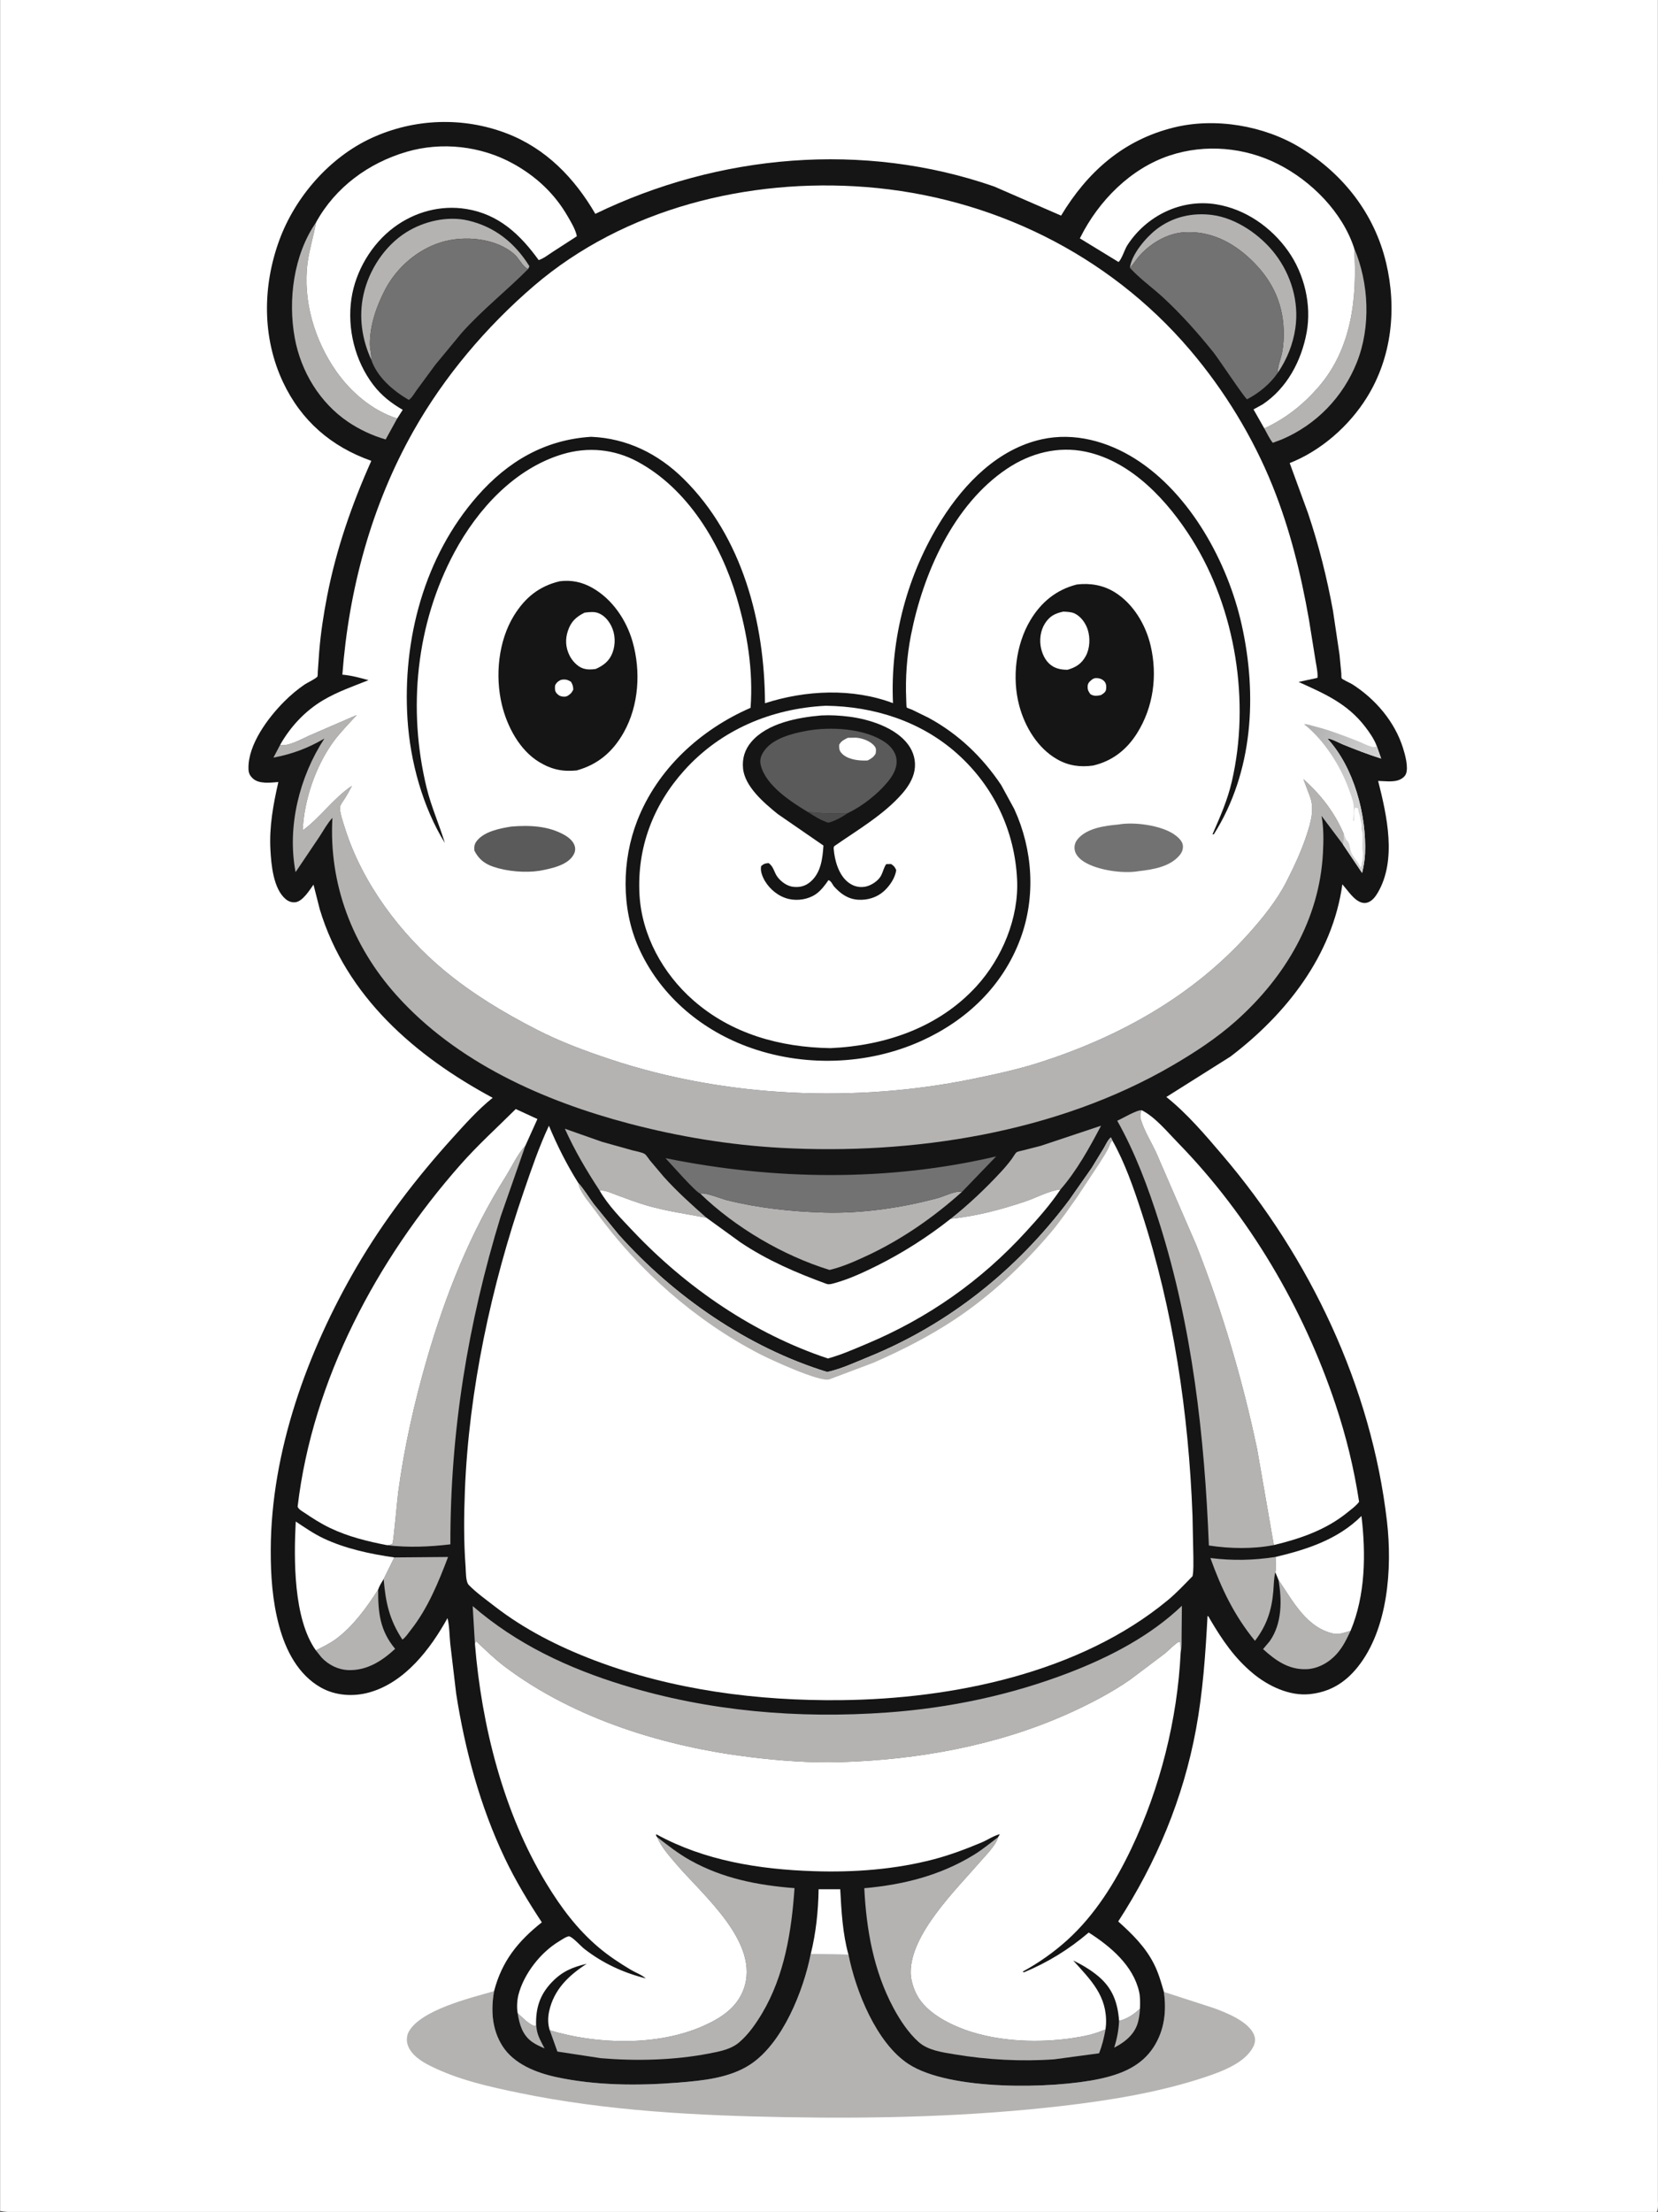
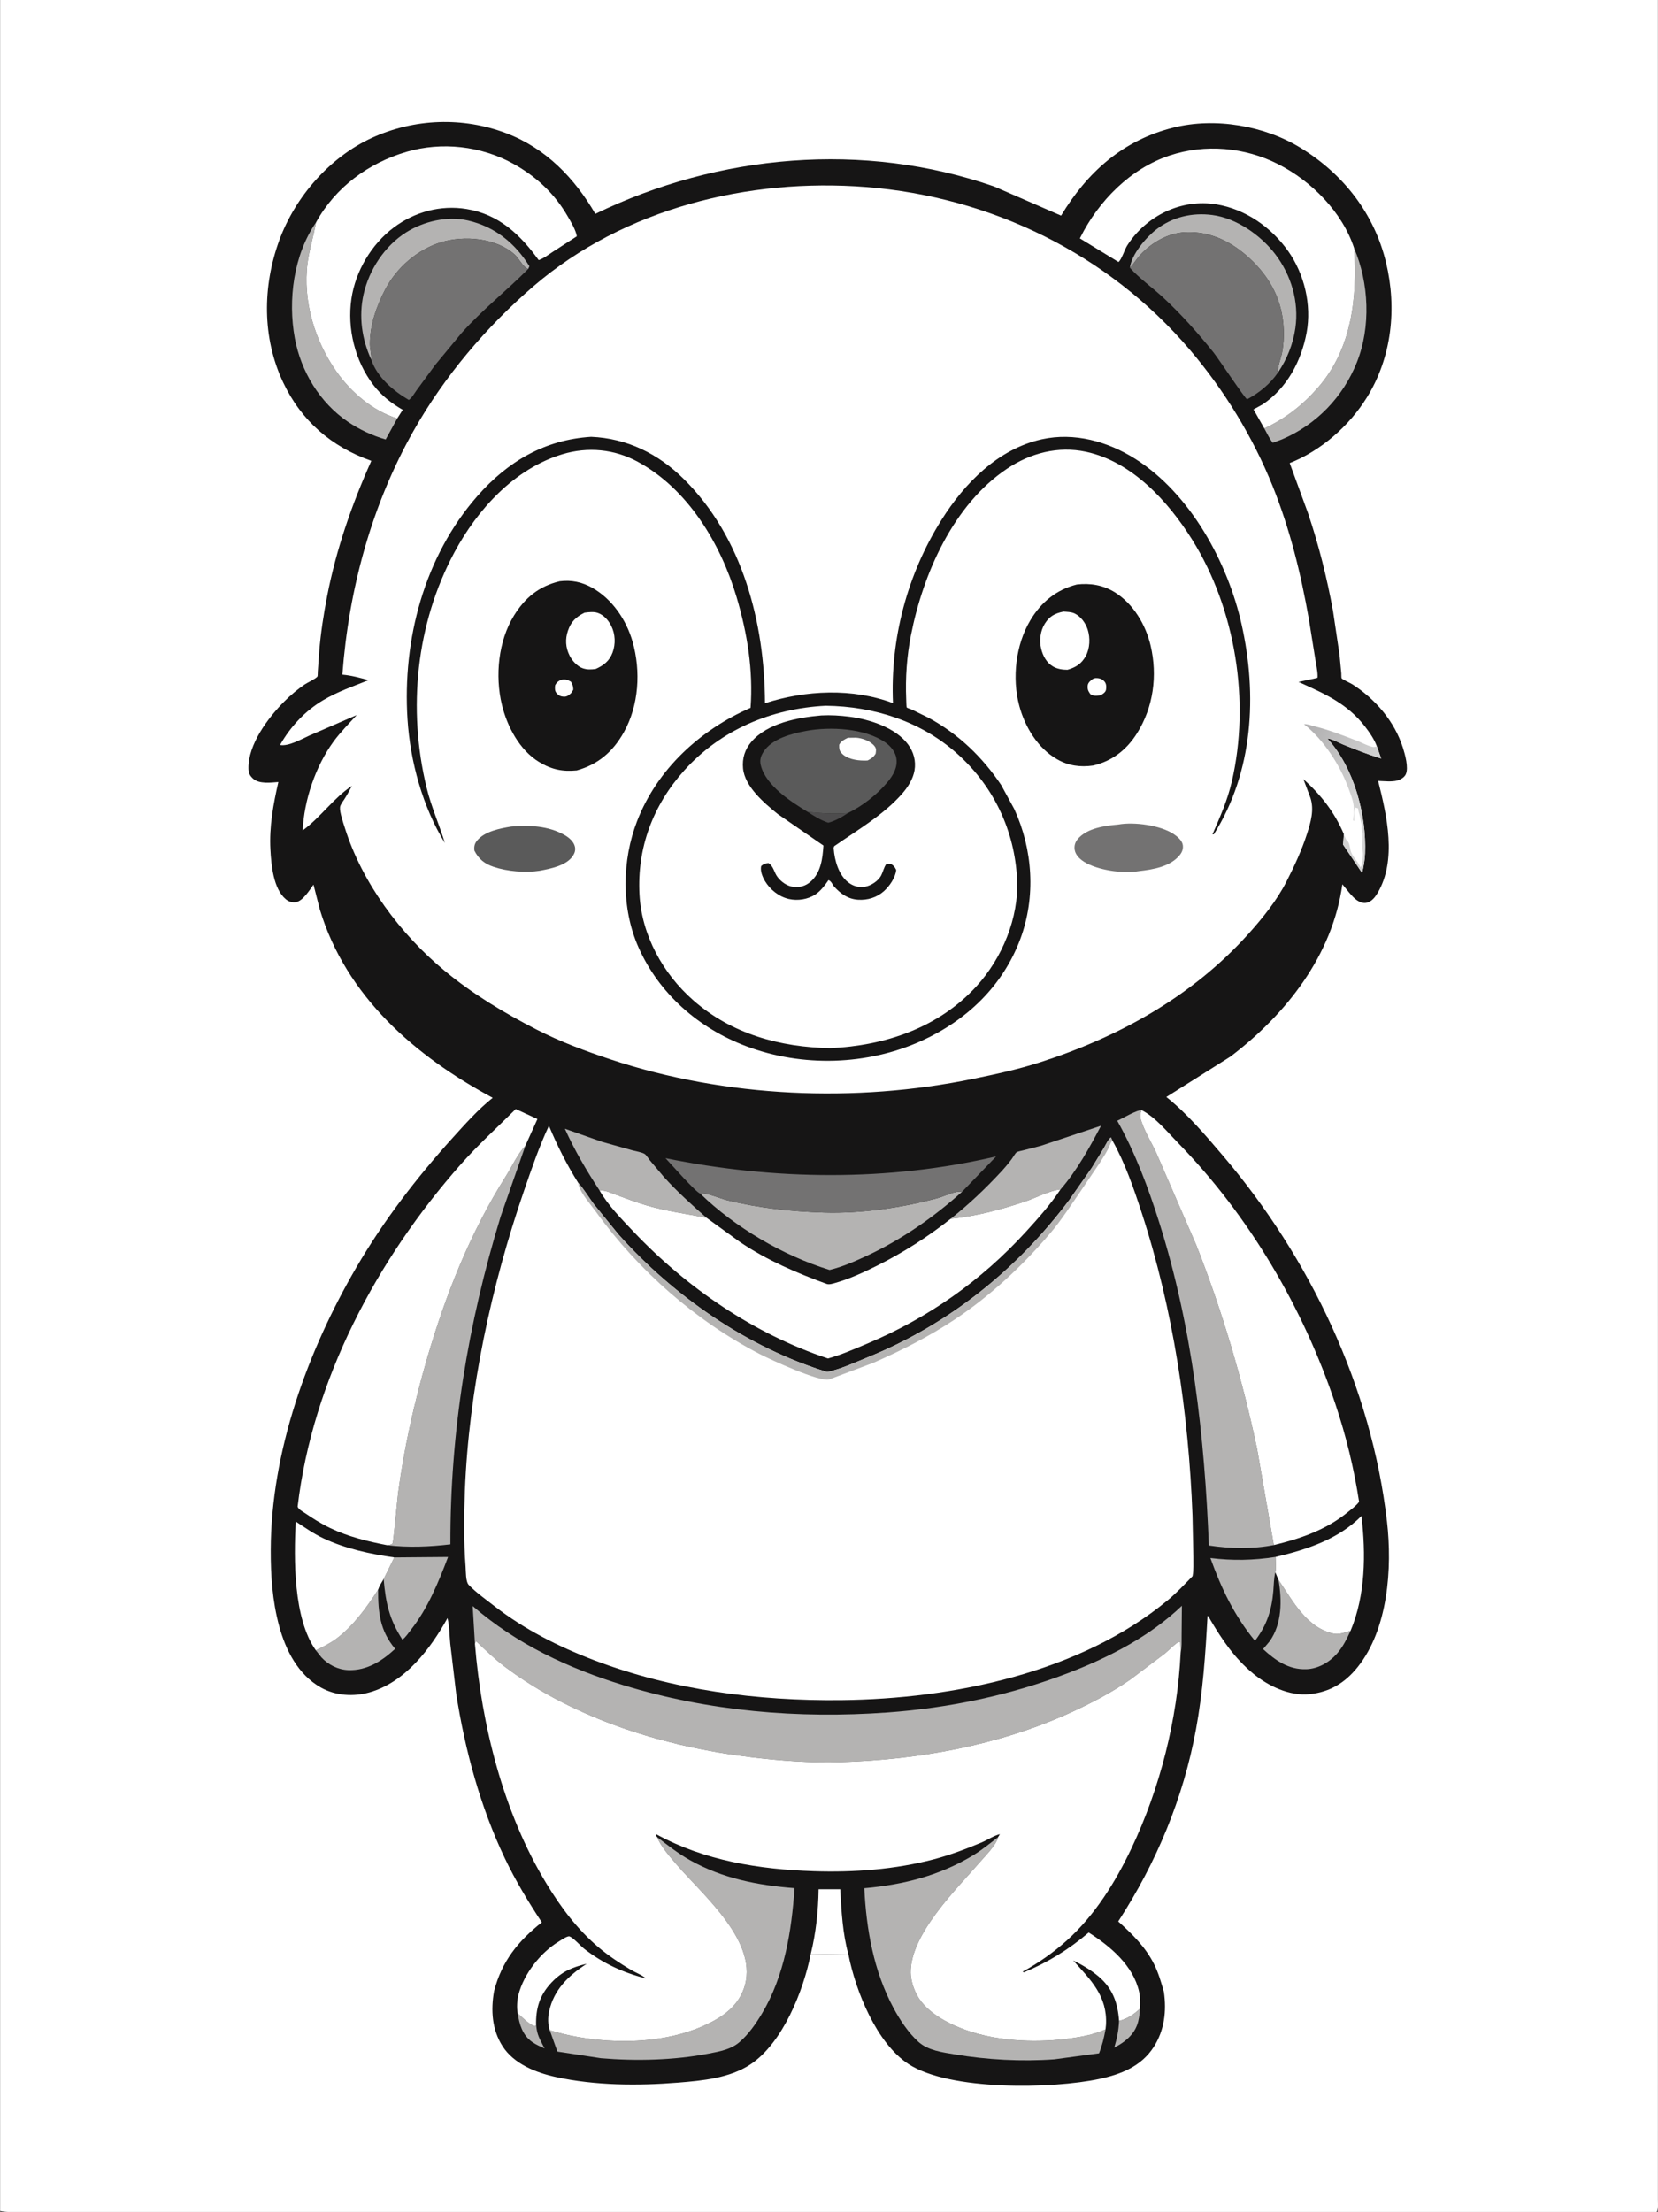
<svg xmlns="http://www.w3.org/2000/svg" version="1.1" style="display: block;" viewBox="0 0 1535 2048" width="1024" height="1366">
  <rect x="0" y="0" width="1535" height="2048" fill="#333333" stroke="none" />
  <defs>
    <linearGradient id="Gradient1" gradientUnits="userSpaceOnUse" x1="1206.36" y1="685.254" x2="1265.7" y2="717.42">
      <stop class="stop0" offset="0" stop-opacity="1" stop-color="rgb(177,176,177)" />
      <stop class="stop1" offset="1" stop-opacity="1" stop-color="rgb(210,210,210)" />
    </linearGradient>
  </defs>
  <path transform="translate(0,0)" fill="rgb(255,255,255)" d="M 0 2047 L 0 -0 L 1535 0 L 1535.07 1606.02 L 1535.04 1930.34 L 1535.03 2014.19 L 1535.03 2036.78 C 1535.03 2040.55 1535.58 2044.51 1534 2048 L 349.325 2048.07 L 101.639 2048.04 C 88.979 2048.04 6.507 2049.95 0 2047 z" />
-   <path transform="translate(0,0)" fill="rgb(180,179,178)" d="M 750.565 1809.27 L 785.513 1809.74 C 792.211 1843.52 811.358 1891.39 840.847 1910.86 C 879.007 1936.06 974.775 1934 1017.69 1924.85 C 1037.77 1920.57 1056.59 1913.24 1068.15 1895.27 C 1078.08 1879.84 1080.17 1862.05 1077.6 1844.24 L 1123.81 1859.22 C 1135.49 1863.51 1156.06 1871.53 1161.12 1884.12 C 1162.66 1887.96 1162.1 1891.58 1160.28 1895.17 C 1152.81 1909.9 1131.56 1917.81 1116.9 1922.75 C 1074.62 1937.01 1028.3 1944.58 984.08 1949.75 C 899.474 1959.64 813.54 1961.73 728.445 1960.25 C 645.753 1958.81 562.069 1954.56 480.884 1937.82 C 452.54 1931.97 423.982 1925.64 397.939 1912.56 C 389.599 1908.37 379.914 1902.14 377.163 1892.59 C 376.182 1889.19 376.532 1884.53 378.216 1881.37 C 389.115 1860.89 436.148 1849.65 457.367 1843.56 C 454.254 1861.16 455.362 1879.15 465.231 1894.53 C 475.799 1911 496.243 1919.03 514.562 1923.03 C 551.126 1931.02 590.728 1931.21 627.861 1928.23 C 650.249 1926.43 675.415 1924.08 694.621 1911.43 C 724.588 1891.7 743.857 1843.21 750.565 1809.27 z" />
  <path transform="translate(0,0)" fill="rgb(22,21,21)" d="M 457.367 1843.56 C 464.608 1815.69 479.536 1797.32 501.587 1779.83 C 488.899 1760.59 477.207 1741.24 467.28 1720.4 C 444.572 1672.73 430.368 1620.14 422.276 1568.08 L 416.783 1521.76 C 416.048 1514.25 416.071 1505.42 414.242 1498.15 C 398.37 1526.85 374.822 1557.69 341.891 1566.94 C 327.122 1571.08 310.511 1570.06 297.012 1562.44 C 275.858 1550.51 264.367 1527.88 258.273 1505.19 C 252.087 1482.17 250.497 1458.75 250.573 1435 C 250.863 1343.92 284.512 1251.22 329.932 1173.29 C 354.988 1130.3 385.461 1090.61 418.775 1053.75 C 430.295 1041.01 442.624 1027.15 456.091 1016.44 C 384.131 977.759 320.414 922.602 295.993 842 L 290.162 819.079 C 286.437 824.258 280.197 834.459 273.5 835.349 C 270.191 835.789 267.024 834.654 264.483 832.54 C 252.894 822.896 250.998 800.459 250.255 786.427 C 249.13 765.187 252.928 744.671 257.625 724.068 C 250.48 724.595 239.82 726.088 234.132 720.855 C 230.964 717.941 229.995 715.581 229.935 711.357 C 229.624 689.247 247.999 664.638 263.088 649.5 C 268.763 643.806 275.241 638.318 281.91 633.781 C 284.507 632.015 292.239 628.522 293.831 626.338 C 294.081 625.996 294.103 622.292 294.142 621.72 L 295.458 603.257 C 296.838 586.078 299.495 568.912 302.771 552 C 311.157 508.715 325.709 466.851 343.708 426.695 C 306.655 413.597 278.847 389.676 261.962 353.847 C 242.538 312.629 242.967 265.08 258.375 222.756 C 273.047 182.453 305.04 145.554 344.359 127.593 C 383.567 109.683 428.42 108.052 468.714 123.381 C 505.313 137.304 531.801 164.782 551.127 197.992 C 665.387 142.593 799.46 130.67 920.277 172.618 L 982.404 199.634 C 1006.74 159.264 1039.88 129.645 1086.71 118.072 C 1125.13 108.576 1170.44 116.261 1204.09 136.831 C 1243.64 161.01 1272.5 197.785 1283.35 243.267 C 1293.42 285.49 1288.74 330.666 1265.58 367.957 C 1249.18 394.365 1223.15 417.291 1194.09 428.743 L 1211 474.97 C 1220.99 504.591 1228.57 534.812 1234.18 565.553 L 1240.23 606.181 L 1241.89 623.5 C 1241.96 624.363 1241.85 627.505 1242.17 628.014 C 1242.87 629.139 1250.46 632.53 1252.08 633.567 C 1273.45 647.233 1291.33 668.11 1298.99 692.5 C 1300.89 698.537 1304.33 710.715 1301.63 716.786 C 1300.31 719.74 1296.8 721.807 1293.81 722.64 C 1288.61 724.089 1281.4 723.194 1275.98 723.025 C 1284.08 755.071 1293.53 796.394 1275.44 826.867 C 1273.18 830.672 1270.03 834.693 1265.51 835.806 C 1262.41 836.571 1259.37 835.478 1256.78 833.787 C 1251.71 830.479 1246.87 823.348 1242.86 818.759 C 1233.75 884.52 1190.87 939.057 1139.18 978.287 L 1079.86 1015.67 C 1099.13 1031.01 1115.97 1050.91 1131.92 1069.61 C 1212.95 1164.61 1269.82 1284.22 1284.17 1408.7 C 1289.16 1451.91 1285.22 1508.36 1257.01 1543.5 C 1245.31 1558.09 1231.28 1566.6 1212.59 1568.56 C 1193.94 1570.52 1174.19 1561.04 1160.16 1549.42 C 1142.97 1535.19 1131.62 1518.41 1120.4 1499.37 C 1119.82 1498.38 1119.08 1496.4 1118.01 1496.13 C 1116.11 1531.34 1113.74 1566.32 1107.33 1601.05 C 1095.5 1665.2 1070.71 1724.43 1035.31 1779.02 C 1048.33 1790.72 1060.43 1802.54 1068.43 1818.41 C 1072.61 1826.69 1075.06 1835.37 1077.6 1844.24 C 1080.17 1862.05 1078.08 1879.84 1068.15 1895.27 C 1056.59 1913.24 1037.77 1920.57 1017.69 1924.85 C 974.775 1934 879.007 1936.06 840.847 1910.86 C 811.358 1891.39 792.211 1843.52 785.513 1809.74 L 750.565 1809.27 C 743.857 1843.21 724.588 1891.7 694.621 1911.43 C 675.415 1924.08 650.249 1926.43 627.861 1928.23 C 590.728 1931.21 551.126 1931.02 514.562 1923.03 C 496.243 1919.03 475.799 1911 465.231 1894.53 C 455.362 1879.15 454.254 1861.16 457.367 1843.56 z" />
  <path transform="translate(0,0)" fill="rgb(180,179,178)" d="M 479.205 1863.9 C 483.349 1867.68 489.79 1874.56 495.268 1875.94 L 496.295 1875.25 L 496.371 1875.26 L 496.691 1877.84 L 496.871 1879 C 497.799 1885.31 501.257 1890.96 504.135 1896.57 C 500.194 1894.83 496.027 1893.02 492.514 1890.5 C 483.591 1884.09 480.785 1874.24 479.205 1863.9 z" />
  <path transform="translate(0,0)" fill="rgb(180,179,178)" d="M 1036.11 1871.05 C 1043.45 1869.39 1050.12 1864.88 1055.45 1859.74 C 1054.76 1871.63 1052.65 1879.77 1043.53 1887.95 C 1039.9 1891.2 1035.89 1893.59 1031.6 1895.86 C 1034.2 1887.44 1035.68 1879.85 1036.11 1871.05 z" />
  <path transform="translate(0,0)" fill="rgb(255,255,255)" d="M 750.565 1809.27 C 755.409 1789.91 757.6 1769.14 757.876 1749.21 L 777.902 1749.21 C 778.975 1769.24 780.103 1790.32 785.513 1809.74 L 750.565 1809.27 z" />
  <path transform="translate(0,0)" fill="rgb(180,179,178)" d="M 350.001 1471.81 C 349.958 1493.13 351.655 1509.73 365.763 1526.62 C 353.595 1537.84 339.637 1546.86 322.5 1546.29 C 312.958 1545.97 303.949 1541.45 297.5 1534.49 L 292.334 1527.99 C 298.918 1524.78 305.596 1521.51 311.488 1517.1 C 326.919 1505.58 339.696 1487.95 350.001 1471.81 z" />
  <path transform="translate(0,0)" fill="rgb(180,179,178)" d="M 364.967 1441.98 L 414.778 1441.56 C 405.842 1465.05 395.932 1489.35 380.185 1509.23 C 378.076 1511.89 375.295 1516.24 372.461 1518.04 C 360.366 1499.49 356.959 1483.87 355.12 1461.97 L 364.967 1441.98 z" />
  <path transform="translate(0,0)" fill="rgb(180,179,178)" d="M 1183.72 1462.8 C 1197.02 1482.3 1209.79 1507.48 1235.24 1512.64 C 1239.73 1513.55 1246.11 1511.26 1250.46 1509.88 C 1246.91 1517.52 1243.38 1524.86 1237.73 1531.22 C 1230.63 1539.2 1220.34 1545.09 1209.5 1545.46 C 1193.15 1546.02 1180.93 1537.38 1169.44 1526.86 L 1175.54 1519.59 C 1187.05 1503.36 1187.01 1481.68 1183.72 1462.8 z" />
  <path transform="translate(0,0)" fill="rgb(180,179,178)" d="M 1180.77 1455.66 C 1179.35 1461.45 1179.43 1467.28 1178.93 1473.17 C 1177.43 1491 1172.79 1504.99 1161.92 1519.19 C 1142.64 1495.64 1130.91 1470.99 1120.66 1442.54 C 1141.49 1445.09 1160.28 1444.71 1181.03 1441.52 C 1181.01 1443.86 1181.69 1454.26 1180.77 1455.66 z" />
  <path transform="translate(0,0)" fill="rgb(180,179,178)" d="M 1253.76 229.764 C 1267.54 262.08 1269.37 302.71 1256.26 335.548 C 1243.43 367.678 1218.73 393.211 1187 406.772 L 1178.42 409.983 C 1175.29 406.071 1173.01 401.053 1170.58 396.654 C 1190.15 387.533 1205.75 375.339 1219.99 359.193 C 1251.76 323.16 1256.73 275.555 1253.76 229.764 z" />
  <path transform="translate(0,0)" fill="rgb(180,179,178)" d="M 343.641 332.971 C 334.932 314.101 331.917 293.001 336.497 272.562 C 341.589 249.837 356.067 227.687 375.909 215.165 C 392.199 204.885 414.105 199.718 433.192 204.135 C 458.087 209.897 476.793 225.031 490.086 246.485 L 488.977 249.011 L 487.888 248.558 C 484.13 246.83 480.024 238.93 476.492 235.731 C 459.42 220.267 429.697 217.767 408.424 224.273 C 386.407 231.007 367.165 247.711 356.536 268.062 C 348.51 283.429 342.403 300.899 342.371 318.414 C 342.363 323.197 344.128 328.306 343.641 332.971 z" />
  <path transform="translate(0,0)" fill="rgb(180,179,178)" d="M 1046.11 247.914 C 1047.72 235.322 1061.09 219.746 1070.67 212.349 C 1085.61 200.825 1103.86 196.647 1122.37 199.049 C 1144.69 201.946 1167.23 217.703 1180.66 235.272 C 1195.49 254.676 1202.83 279.436 1199.35 303.694 C 1197.21 318.609 1191.65 332.502 1183.2 344.959 C 1182.7 339.51 1185.87 332.225 1186.97 326.736 C 1188.34 319.826 1188.78 312.442 1188.52 305.402 C 1187.55 278.687 1176.52 257.337 1156.93 239.166 C 1140.28 223.711 1120.46 213.963 1097.5 214.984 C 1081.63 215.69 1066.46 224.417 1055.83 235.848 C 1052.42 239.525 1049.95 243.848 1046.55 247.457 L 1046.11 247.914 z" />
  <path transform="translate(0,0)" fill="rgb(180,179,178)" d="M 555.076 1102.26 C 542.791 1083.52 532.163 1065.49 522.919 1045.07 L 557.267 1057.16 L 585.568 1065.09 C 588.67 1065.93 594.264 1066.79 596.843 1068.42 C 598.299 1069.34 600.479 1072.9 601.648 1074.33 L 614.503 1089.57 C 626.739 1103.2 640.349 1115.42 654.079 1127.5 C 635.919 1124.01 617.119 1121.42 599.369 1116.28 C 589.68 1113.48 580.227 1109.87 570.759 1106.41 C 565.87 1104.63 560.287 1101.76 555.076 1102.26 z" />
  <path transform="translate(0,0)" fill="rgb(180,179,178)" d="M 367.65 387.487 L 356.985 406.884 C 344.742 403.38 332.533 397.642 322.025 390.508 C 295.908 372.777 278.512 343.875 272.843 313.076 C 266.354 277.824 271.706 235.901 292.494 205.95 C 290.311 218.522 286.348 230.671 284.674 243.369 C 280.063 278.339 291.273 315.554 311.492 344.147 C 325.114 363.41 344.898 380.267 367.65 387.487 z" />
  <path transform="translate(0,0)" fill="rgb(180,179,178)" d="M 880.121 1128.48 C 896.993 1115.09 912.467 1100.45 927.077 1084.64 C 930.55 1080.88 933.771 1077.04 936.813 1072.93 C 937.94 1071.41 939.875 1067.86 941.233 1066.83 C 942.168 1066.13 945.724 1065.47 947 1065.14 L 963.694 1060.85 L 1019.4 1042.27 C 1008.95 1062.23 996.738 1084.3 981.878 1101.25 C 971.778 1102.24 958.963 1109.14 949.085 1112.46 C 926.42 1120.09 903.944 1125.97 880.121 1128.48 z" />
  <path transform="translate(0,0)" fill="rgb(255,255,255)" d="M 1181.03 1441.52 C 1210.25 1434.59 1238.75 1425.32 1260.54 1403.63 C 1264.71 1438.6 1264.29 1476.97 1250.46 1509.88 C 1246.11 1511.26 1239.73 1513.55 1235.24 1512.64 C 1209.79 1507.48 1197.02 1482.3 1183.72 1462.8 L 1180.77 1455.66 C 1181.69 1454.26 1181.01 1443.86 1181.03 1441.52 z" />
  <path transform="translate(0,0)" fill="rgb(255,255,255)" d="M 292.334 1527.99 C 271.444 1498.67 271.928 1443.35 273.724 1408.73 C 281.931 1414.17 290.457 1420.1 299.366 1424.3 C 319.759 1433.92 342.798 1438.81 364.967 1441.98 L 355.12 1461.97 C 353.186 1465.18 351.193 1468.24 350.001 1471.81 C 339.696 1487.95 326.919 1505.58 311.488 1517.1 C 305.596 1521.51 298.918 1524.78 292.334 1527.99 z" />
  <path transform="translate(0,0)" fill="rgb(180,179,178)" d="M 648.326 1105.21 C 651.904 1103.42 667.891 1109.94 672.543 1111.1 C 701.928 1118.46 732.479 1121.75 762.733 1122.66 C 797.42 1123.7 834.743 1118.31 868.146 1109.27 C 874.918 1107.44 883.907 1102.44 890.798 1103.35 C 864.525 1126.97 834.727 1147.69 802.646 1162.64 C 791.533 1167.82 779.973 1172.94 768.038 1175.81 C 724.949 1162.52 680.733 1136.54 648.326 1105.21 z" />
  <path transform="translate(0,0)" fill="rgb(115,114,114)" d="M 648.326 1105.21 C 643.692 1103.46 621.095 1077.56 616.091 1072.3 C 716.242 1092.75 822.554 1094.15 922.305 1070.66 L 890.798 1103.35 C 883.907 1102.44 874.918 1107.44 868.146 1109.27 C 834.743 1118.31 797.42 1123.7 762.733 1122.66 C 732.479 1121.75 701.928 1118.46 672.543 1111.1 C 667.891 1109.94 651.904 1103.42 648.326 1105.21 z" />
  <path transform="translate(0,0)" fill="rgb(180,179,178)" d="M 1023.55 1878.9 C 1022.18 1886.66 1020.46 1893.75 1017.55 1901.09 L 976.007 1906.67 C 945.679 1908.82 913.968 1907.12 884 1902.09 C 872.732 1900.2 859.324 1898.5 850.505 1890.65 C 841.048 1882.22 833.137 1870.19 827.174 1859.07 C 808.85 1824.89 802.069 1786.59 800.176 1748.24 C 836.373 1745.03 870.385 1736.49 901.609 1717.37 C 909.532 1712.52 916.658 1706.55 924.075 1700.98 L 923.909 1701.61 C 921.694 1708.91 912.617 1717.85 907.535 1723.72 C 885.311 1749.41 842.648 1790.89 843.15 1826.54 C 843.244 1833.2 845.654 1840.78 848.684 1846.67 C 857.75 1864.27 881.144 1875.54 899.445 1881.3 C 928.013 1890.29 961.923 1891.39 991.485 1887.22 C 1002.38 1885.68 1013.5 1883.5 1023.55 1878.9 z" />
  <path transform="translate(0,0)" fill="rgb(180,179,178)" d="M 608.334 1700.87 C 618.095 1708.49 627.956 1716.2 638.777 1722.27 C 668.874 1739.16 701.499 1745.54 735.568 1748.17 C 732.863 1788 726.278 1829.28 705.521 1864.13 C 699.846 1873.65 693.05 1883.44 684.626 1890.71 C 676.695 1897.56 666.221 1899.38 656.242 1901.32 C 624.254 1907.53 588.762 1908.38 556.374 1905.63 L 516.005 1899.49 L 508.928 1879.74 C 552.416 1893.03 608.805 1894.5 650.975 1875.82 C 667.048 1868.7 681.94 1859.2 688.369 1841.99 C 704.424 1799.01 650.686 1754.84 626.196 1726.07 C 620.039 1718.84 612.473 1710.42 608.66 1701.66 L 608.334 1700.87 z" />
  <path transform="translate(0,0)" fill="rgb(115,114,114)" d="M 343.641 332.971 C 344.128 328.306 342.363 323.197 342.371 318.414 C 342.403 300.899 348.51 283.429 356.536 268.062 C 367.165 247.711 386.407 231.007 408.424 224.273 C 429.697 217.767 459.42 220.267 476.492 235.731 C 480.024 238.93 484.13 246.83 487.888 248.558 L 488.977 249.011 C 468.77 269.387 446.469 286.773 427.235 308.38 L 402.962 337.74 L 385.601 361.356 C 383.66 364.016 381.165 368.566 378.407 370.279 C 364.058 361.919 349.08 349.281 343.641 332.971 z" />
  <path transform="translate(0,0)" fill="rgb(115,114,114)" d="M 1046.11 247.914 L 1046.55 247.457 C 1049.95 243.848 1052.42 239.525 1055.83 235.848 C 1066.46 224.417 1081.63 215.69 1097.5 214.984 C 1120.46 213.963 1140.28 223.711 1156.93 239.166 C 1176.52 257.337 1187.55 278.687 1188.52 305.402 C 1188.78 312.442 1188.34 319.826 1186.97 326.736 C 1185.87 332.225 1182.7 339.51 1183.2 344.959 C 1176.08 355.437 1165.74 363.832 1154.61 369.702 C 1152.41 368.62 1127.94 331.803 1123.58 326.359 C 1109.19 308.431 1093.67 290.948 1076.78 275.344 C 1066.91 266.235 1055 257.864 1046.11 247.914 z" />
  <path transform="translate(0,0)" fill="rgb(180,179,178)" d="M 358.389 1430.66 C 359.686 1430.46 362.497 1430.2 363.331 1429 C 364.218 1427.72 367.805 1387.53 368.562 1381.85 C 374.119 1340.15 383.64 1297.94 395.396 1257.55 C 412.579 1198.51 435.255 1141.41 468.132 1089.27 C 473.684 1080.47 479.266 1068.22 486.371 1060.75 L 463.497 1126.25 C 433.062 1225.7 416.675 1325.79 416.918 1429.86 C 397.841 1432.15 377.516 1433.01 358.389 1430.66 z" />
  <path transform="translate(0,0)" fill="rgb(180,179,178)" d="M 1179.4 1430.53 C 1160.05 1434.34 1138.67 1433.9 1119.25 1430.92 C 1115.29 1330.03 1103.91 1228.74 1073.38 1132.12 C 1063.14 1099.72 1051.1 1067.33 1034.41 1037.66 C 1039.64 1035.37 1052.31 1027.64 1057.03 1027.9 C 1055.4 1031.14 1055.47 1034.09 1056.58 1037.59 C 1059.85 1047.91 1066.44 1058.25 1070.92 1068.23 L 1107.64 1152.92 C 1131.68 1213.98 1150.4 1277.39 1163.92 1341.6 L 1179.4 1430.53 z" />
  <path transform="translate(0,0)" fill="rgb(255,255,255)" d="M 292.494 205.95 C 310.367 173.346 341.245 150.783 376.59 140.498 C 408.981 131.072 445.112 135.148 474.637 151.328 C 496.034 163.055 513.313 179.082 525.546 200.29 C 528.371 205.188 531.999 211.19 533.528 216.663 C 533.852 217.825 533.816 217.797 533.929 218.808 L 511.838 233.099 C 507.714 235.773 503.359 239.256 498.687 240.828 C 481.639 217.262 461.852 198.386 431.729 193.499 C 407.876 189.629 383.906 196.151 364.628 210.518 C 343.862 225.993 329.036 251.023 325.262 276.636 C 321.189 304.283 328.591 334.164 345.547 356.387 C 353.078 366.257 362.145 373.272 372.79 379.441 L 367.65 387.487 C 344.898 380.267 325.114 363.41 311.492 344.147 C 291.273 315.554 280.063 278.339 284.674 243.369 C 286.348 230.671 290.311 218.522 292.494 205.95 z" />
  <path transform="translate(0,0)" fill="rgb(255,255,255)" d="M 1170.58 396.654 L 1160.57 379.052 L 1168.91 374.483 C 1191.63 359.421 1204.97 334.034 1209.79 307.797 C 1214.49 282.206 1207.67 253.772 1192.78 232.639 C 1177.18 210.497 1153.22 193.633 1126.17 189.197 C 1093.62 183.861 1061.24 199.804 1043.64 227.249 C 1041.3 230.892 1038.32 240.557 1035.56 242.562 L 999.794 220.712 L 1000.24 219.815 C 1017.18 185.947 1046.74 155.931 1083.08 143.932 C 1115.92 133.087 1152.46 136.308 1183.31 151.936 C 1214.21 167.582 1242.82 196.364 1253.76 229.764 C 1256.73 275.555 1251.76 323.16 1219.99 359.193 C 1205.75 375.339 1190.15 387.533 1170.58 396.654 z" />
  <path transform="translate(0,0)" fill="rgb(255,255,255)" d="M 880.121 1128.48 C 903.944 1125.97 926.42 1120.09 949.085 1112.46 C 958.963 1109.14 971.778 1102.24 981.878 1101.25 C 972.47 1115.32 961.334 1127.85 949.947 1140.32 C 908.205 1186.04 859.059 1220.47 802.053 1244.37 C 790.507 1249.21 778.588 1254.5 766.48 1257.77 C 697.865 1234.99 635.458 1192.09 586.005 1139.84 C 575.196 1128.42 562.912 1116.03 555.076 1102.26 C 560.287 1101.76 565.87 1104.63 570.759 1106.41 C 580.227 1109.87 589.68 1113.48 599.369 1116.28 C 617.119 1121.42 635.919 1124.01 654.079 1127.5 L 685.389 1150.17 C 710.433 1167 737.142 1178.41 765.314 1188.74 C 767.709 1189.62 771.308 1188.38 773.669 1187.72 C 786.57 1184.08 799.786 1177.93 811.78 1171.96 C 835.948 1159.91 858.952 1145.21 880.121 1128.48 z" />
  <path transform="translate(0,0)" fill="rgb(255,255,255)" d="M 1057.03 1027.9 C 1069.43 1034.08 1080.88 1048.11 1090.6 1058.07 C 1156.48 1125.57 1206.59 1210.76 1236.43 1300.07 C 1246.46 1330.1 1253.53 1359.2 1258.36 1390.48 C 1255.61 1394.23 1251.09 1397.44 1247.48 1400.38 C 1227.74 1416.44 1203.79 1424.68 1179.4 1430.53 L 1163.92 1341.6 C 1150.4 1277.39 1131.68 1213.98 1107.64 1152.92 L 1070.92 1068.23 C 1066.44 1058.25 1059.85 1047.91 1056.58 1037.59 C 1055.47 1034.09 1055.4 1031.14 1057.03 1027.9 z" />
  <path transform="translate(0,0)" fill="rgb(180,179,178)" d="M 439.62 1521.71 L 437.563 1487.01 C 478.308 1522.26 525.883 1544.53 577.113 1560.25 C 656.181 1584.51 739.137 1591.46 821.422 1585.55 C 879.1 1581.41 936.015 1569.4 990.014 1548.61 C 1027.51 1534.17 1064.98 1514.73 1094.26 1486.75 L 1094 1514.45 C 1093.94 1519.5 1094.3 1525.37 1093.11 1530.27 L 1092.77 1520.5 C 1092.35 1520.39 1091.93 1520.07 1091.5 1520.16 C 1089.37 1520.58 1080.91 1528.97 1078.75 1530.73 L 1046.48 1555.05 C 1028.91 1567.29 1009.02 1577.58 989.528 1586.38 C 923.545 1616.17 849.663 1629.43 777.556 1631.51 C 749.997 1632.31 722.47 1630.23 695.131 1626.92 C 615.833 1617.31 532.104 1591.82 467.546 1543.31 C 458.001 1536.13 449.377 1527.69 440.712 1519.5 L 439.62 1521.71 z" />
  <path transform="translate(0,0)" fill="rgb(255,255,255)" d="M 358.389 1430.66 C 340.088 1427.09 322.426 1422.82 305.504 1414.72 C 297.138 1410.72 289.371 1405.78 281.716 1400.57 C 279.505 1399.07 276.393 1397.54 275.467 1394.95 C 289.29 1277.56 348.832 1166.07 426.314 1078.28 C 442.419 1060.04 460.235 1043.94 477.456 1026.83 L 497.509 1036.07 L 486.371 1060.75 C 479.266 1068.22 473.684 1080.47 468.132 1089.27 C 435.255 1141.41 412.579 1198.51 395.396 1257.55 C 383.64 1297.94 374.119 1340.15 368.562 1381.85 C 367.805 1387.53 364.218 1427.72 363.331 1429 C 362.497 1430.2 359.686 1430.46 358.389 1430.66 z" />
-   <path transform="translate(0,0)" fill="rgb(180,179,178)" d="M 259.207 689.762 C 267.022 691.275 279.118 684.247 286.303 681.048 L 330.16 662.051 C 322.945 670.074 314.813 678.164 308.495 686.877 C 291.937 709.71 281.455 740.857 280.146 768.874 C 296.603 756.879 308.864 738.714 325.757 727.588 C 323.62 731.672 321.449 735.687 318.98 739.583 C 317.669 741.651 314.979 744.913 314.72 747.41 C 314.252 751.935 317.754 761.905 319.192 766.5 C 335.089 817.321 370.659 864.899 411.45 898.698 C 437.674 920.428 466.377 937.639 496.581 953.16 C 518.817 964.586 541.921 973.147 565.628 980.999 C 671.889 1016.2 791.889 1021.35 901.315 998.805 C 922.066 994.53 942.522 990.111 962.732 983.624 C 1036.28 960.013 1104.2 922.307 1156.12 864.375 C 1169.05 849.948 1182.16 833.737 1191 816.437 C 1198.32 802.106 1205.21 787.332 1210.13 772 C 1213.59 761.207 1216.92 749.942 1213.3 738.723 L 1206.79 721.367 C 1223.12 736.094 1235.52 751.868 1244.22 772.245 L 1243.55 782.04 L 1223.55 755.391 C 1225.66 766.529 1225.47 778.144 1224.9 789.429 C 1221.76 851.086 1190.07 904.247 1144.98 944.707 C 1126.88 960.953 1106.21 974.456 1085.23 986.665 C 978.31 1048.89 845.124 1069.46 722.945 1062.77 C 675.641 1060.18 628.193 1052.34 582.396 1040.28 C 502.971 1019.36 422.434 983.478 366.788 921.22 C 326.15 875.754 304.185 818.32 307.687 757.181 C 303.028 762.245 299.379 768.98 295.585 774.784 L 273.57 807.467 C 265.569 765.495 277.092 719.171 300.261 683.783 C 285.098 692.714 270.362 698.199 253.073 701.454 L 259.207 689.762 z" />
  <path transform="translate(0,0)" fill="rgb(255,255,255)" d="M 439.62 1521.71 L 440.712 1519.5 C 449.377 1527.69 458.001 1536.13 467.546 1543.31 C 532.104 1591.82 615.833 1617.31 695.131 1626.92 C 722.47 1630.23 749.997 1632.31 777.556 1631.51 C 849.663 1629.43 923.545 1616.17 989.528 1586.38 C 1009.02 1577.58 1028.91 1567.29 1046.48 1555.05 L 1078.75 1530.73 C 1080.91 1528.97 1089.37 1520.58 1091.5 1520.16 C 1091.93 1520.07 1092.35 1520.39 1092.77 1520.5 L 1093.11 1530.27 C 1090.11 1592.1 1074.02 1655.69 1047.46 1711.53 C 1032.66 1742.66 1013.78 1773.07 988.039 1796.35 C 975.635 1807.57 961.485 1817.5 946.803 1825.5 L 948 1826.13 C 970.22 1816.9 989.708 1804.85 1007.99 1789.27 C 1027.93 1801.96 1049.23 1819.81 1054.67 1844.2 C 1055.76 1849.05 1055.64 1854.77 1055.45 1859.74 C 1050.12 1864.88 1043.45 1869.39 1036.11 1871.05 C 1034.85 1854.33 1030.23 1841.03 1016.97 1829.83 C 1010.01 1823.96 1001.78 1819.1 993.599 1815.13 C 1009.98 1833.36 1025.27 1847.99 1024 1874.47 L 1023.55 1878.9 C 1013.5 1883.5 1002.38 1885.68 991.485 1887.22 C 961.923 1891.39 928.013 1890.29 899.445 1881.3 C 881.144 1875.54 857.75 1864.27 848.684 1846.67 C 845.654 1840.78 843.244 1833.2 843.15 1826.54 C 842.648 1790.89 885.311 1749.41 907.535 1723.72 C 912.617 1717.85 921.694 1708.91 923.909 1701.61 L 924.075 1700.98 L 925.727 1698.2 C 919.986 1699.61 914.247 1703.61 908.671 1705.94 C 894.305 1711.97 879.687 1717.48 864.609 1721.45 C 828.61 1730.92 790.603 1733.69 753.5 1732.48 C 703.018 1730.83 652.313 1722.83 607.5 1698.24 C 607.337 1700.07 607.327 1699.6 608.334 1700.87 L 608.66 1701.66 C 612.473 1710.42 620.039 1718.84 626.196 1726.07 C 650.686 1754.84 704.424 1799.01 688.369 1841.99 C 681.94 1859.2 667.048 1868.7 650.975 1875.82 C 608.805 1894.5 552.416 1893.03 508.928 1879.74 C 507.085 1874.13 507.1 1867.97 508.353 1862.23 C 512.778 1841.95 526.506 1828.98 543.165 1818.21 C 529.783 1821.36 520.27 1825.35 510.664 1835.46 C 499.607 1847.1 495.848 1859.48 496.295 1875.25 L 495.268 1875.94 C 489.79 1874.56 483.349 1867.68 479.205 1863.9 C 478.289 1858.77 478.639 1851.95 479.947 1846.87 C 484.936 1827.52 500.445 1807.68 517.501 1797.46 C 519.492 1796.27 525.402 1792.1 527.307 1792.88 C 531.237 1794.47 537.426 1801.71 541.134 1804.58 C 558.139 1817.76 577.06 1826.5 597.855 1831.74 C 594.12 1828.41 588.26 1826.32 583.858 1823.69 C 573.593 1817.56 563.474 1810.88 554.328 1803.16 C 534.417 1786.35 519.38 1766.18 505.909 1744.03 C 466.019 1678.47 445.799 1597.73 439.62 1521.71 z" />
  <path transform="translate(0,0)" fill="rgb(255,255,255)" d="M 1029.95 1056.06 C 1041.39 1076.27 1049.66 1100.22 1056.85 1122.25 C 1086.31 1212.51 1100.53 1308.44 1104.09 1403.18 L 1104.89 1441.46 C 1104.83 1447.28 1105.25 1453.64 1104.14 1459.33 C 1096.73 1466.91 1089.36 1474.83 1081.19 1481.59 C 999.776 1548.92 882.209 1572.99 778.774 1574.11 C 701.374 1574.96 622.718 1564.79 550.082 1537.17 C 517.128 1524.64 485.407 1508.63 457.5 1486.92 C 449.636 1480.81 440.926 1474.64 433.968 1467.5 C 430.989 1464.44 431.33 1455.02 430.998 1450.62 C 429.227 1427.17 429.425 1403.85 430.34 1380.36 C 433.969 1287.26 454.779 1190.51 485.083 1102.55 C 492.067 1082.28 499.031 1061.71 508.161 1042.29 C 515.815 1060.66 524.684 1078.28 535.27 1095.16 C 540.54 1101.01 544.93 1108.36 549.609 1114.73 L 572.492 1142.84 C 623.538 1200.1 692.197 1247.69 765.811 1270.3 C 778.491 1267.61 791.902 1261.31 803.943 1256.42 C 878.685 1226.05 941.687 1175.44 989.978 1111.05 L 1010.72 1081.4 L 1022.11 1062.76 C 1023.95 1059.6 1025.7 1055.46 1028.5 1053.1 L 1029.95 1056.06 z" />
-   <path transform="translate(0,0)" fill="rgb(180,179,178)" d="M 535.27 1095.16 C 540.54 1101.01 544.93 1108.36 549.609 1114.73 L 572.492 1142.84 C 623.538 1200.1 692.197 1247.69 765.811 1270.3 C 778.491 1267.61 791.902 1261.31 803.943 1256.42 C 878.685 1226.05 941.687 1175.44 989.978 1111.05 L 1010.72 1081.4 L 1022.11 1062.76 C 1023.95 1059.6 1025.7 1055.46 1028.5 1053.1 L 1029.95 1056.06 L 1029.18 1056.99 C 1028.31 1058.1 1027.91 1059.12 1027.42 1060.42 C 1025.34 1065.89 1021.59 1071.18 1018.55 1076.18 L 997.64 1107.83 C 989.796 1118.82 981.795 1130.68 973.087 1140.96 C 947.133 1171.58 917.169 1199.68 883.656 1221.85 C 859.897 1237.57 834.776 1250.27 808.722 1261.71 L 767.818 1277.11 C 759.276 1280.1 712.588 1258.44 703.519 1253.75 C 644.161 1223.08 590.96 1176.33 551.865 1122.18 C 546.928 1115.35 538.371 1105.82 535.843 1098.03 C 535.538 1097.09 535.38 1096.14 535.27 1095.16 z" />
+   <path transform="translate(0,0)" fill="rgb(180,179,178)" d="M 535.27 1095.16 C 540.54 1101.01 544.93 1108.36 549.609 1114.73 L 572.492 1142.84 C 623.538 1200.1 692.197 1247.69 765.811 1270.3 C 778.491 1267.61 791.902 1261.31 803.943 1256.42 C 878.685 1226.05 941.687 1175.44 989.978 1111.05 L 1010.72 1081.4 L 1022.11 1062.76 C 1023.95 1059.6 1025.7 1055.46 1028.5 1053.1 L 1029.95 1056.06 L 1029.18 1056.99 C 1028.31 1058.1 1027.91 1059.12 1027.42 1060.42 C 1025.34 1065.89 1021.59 1071.18 1018.55 1076.18 C 989.796 1118.82 981.795 1130.68 973.087 1140.96 C 947.133 1171.58 917.169 1199.68 883.656 1221.85 C 859.897 1237.57 834.776 1250.27 808.722 1261.71 L 767.818 1277.11 C 759.276 1280.1 712.588 1258.44 703.519 1253.75 C 644.161 1223.08 590.96 1176.33 551.865 1122.18 C 546.928 1115.35 538.371 1105.82 535.843 1098.03 C 535.538 1097.09 535.38 1096.14 535.27 1095.16 z" />
  <path transform="translate(0,0)" fill="rgb(255,255,255)" d="M 259.207 689.762 C 268.635 672.979 282.351 658.242 298.983 648.358 C 312.401 640.383 326.701 635.521 341.084 629.758 C 333.16 627.528 325.116 625.363 316.887 624.646 C 322.822 545.849 343.756 468.036 382.758 398.975 C 411.27 348.489 450.248 302.472 494.188 264.749 C 577.894 192.886 693.043 164.679 801.635 173.161 C 917.529 182.214 1026.11 235.136 1101.72 323.952 C 1133.46 361.224 1159.99 404.545 1178.26 449.992 C 1194.29 489.845 1204.41 530.999 1211.84 573.188 L 1217.65 609.342 C 1218.4 614.607 1219.93 620.77 1219.92 626.045 C 1219.92 626.819 1219.85 626.978 1219.7 627.639 L 1202.28 631.389 C 1226.21 642.217 1247.36 651.234 1263.98 672.89 C 1267.97 678.087 1272.21 684.184 1274.54 690.338 L 1274.79 691.035 L 1278.77 702.303 C 1266.68 698.573 1255.2 694.018 1243.48 689.296 C 1239.61 687.739 1232.9 683.894 1228.9 683.708 C 1253.56 710.456 1265.3 754.394 1263.87 790.198 C 1263.62 796.361 1262.55 802.259 1261.15 808.25 L 1243.55 782.04 L 1244.22 772.245 C 1235.52 751.868 1223.12 736.094 1206.79 721.367 L 1213.3 738.723 C 1216.92 749.942 1213.59 761.207 1210.13 772 C 1205.21 787.332 1198.32 802.106 1191 816.437 C 1182.16 833.737 1169.05 849.948 1156.12 864.375 C 1104.2 922.307 1036.28 960.013 962.732 983.624 C 942.522 990.111 922.066 994.53 901.315 998.805 C 791.889 1021.35 671.889 1016.2 565.628 980.999 C 541.921 973.147 518.817 964.586 496.581 953.16 C 466.377 937.639 437.674 920.428 411.45 898.698 C 370.659 864.899 335.089 817.321 319.192 766.5 C 317.754 761.905 314.252 751.935 314.72 747.41 C 314.979 744.913 317.669 741.651 318.98 739.583 C 321.449 735.687 323.62 731.672 325.757 727.588 C 308.864 738.714 296.603 756.879 280.146 768.874 C 281.455 740.857 291.937 709.71 308.495 686.877 C 314.813 678.164 322.945 670.074 330.16 662.051 L 286.303 681.048 C 279.118 684.247 267.022 691.275 259.207 689.762 z" />
  <path transform="translate(0,0)" fill="url(#Gradient1)" d="M 1244.22 772.245 C 1245.4 774.389 1245.63 777.151 1247.62 778.757 C 1249.43 780.218 1249.87 785.078 1250.48 787.5 C 1251.8 792.8 1256.71 796.889 1259 801.869 L 1259.5 803 C 1261.81 800.688 1259.84 800.016 1261.5 797.51 C 1261.43 794.694 1262.27 791.844 1261.79 789.099 C 1260.84 783.712 1261.77 777.74 1261.57 772.249 C 1261.49 770.101 1260.41 768.912 1260.59 766.438 C 1260.68 765.049 1260.9 763.883 1260.51 762.5 C 1259.66 759.522 1259.48 756.367 1258.51 753.5 C 1258.07 752.211 1257.75 751.234 1257.63 749.873 L 1257.51 748.5 L 1254.72 747.641 C 1253.1 750.801 1253.8 756.583 1253.76 760.164 L 1252.86 759.5 C 1253.22 754.904 1253.84 749.99 1253.23 745.4 C 1252.5 739.923 1250.09 734.161 1248.19 729 C 1240.6 708.38 1225.5 685.026 1208.18 671.214 L 1207.31 670.531 C 1209.64 670.095 1213.92 671.698 1216.4 672.301 C 1230.19 675.662 1243.4 680.883 1256.63 685.928 C 1260.01 687.219 1268.85 691.808 1272.04 691.688 C 1272.98 691.652 1273.87 691.252 1274.79 691.035 L 1278.77 702.303 C 1266.68 698.573 1255.2 694.018 1243.48 689.296 C 1239.61 687.739 1232.9 683.894 1228.9 683.708 C 1253.56 710.456 1265.3 754.394 1263.87 790.198 C 1263.62 796.361 1262.55 802.259 1261.15 808.25 L 1243.55 782.04 L 1244.22 772.245 z" />
  <path transform="translate(0,0)" fill="rgb(90,90,90)" d="M 473.318 765.289 C 490.092 763.924 507.462 764.549 522.5 773.05 C 526.649 775.396 531.184 779.138 532.227 783.999 C 532.896 787.118 532.075 789.803 530.342 792.43 C 524.356 801.502 509.518 804.333 499.582 806.213 C 486.394 808.257 469.684 806.871 456.972 802.598 C 448.553 799.768 443.12 795.442 439.098 787.5 C 438.789 783.942 439.168 781.385 441.443 778.5 C 448.353 769.737 462.941 766.954 473.318 765.289 z" />
  <path transform="translate(0,0)" fill="rgb(115,114,114)" d="M 1035.51 763.388 C 1050.06 760.766 1074.34 764.079 1086.62 772.198 C 1090.03 774.451 1094.62 778.304 1095.15 782.59 C 1095.56 785.878 1094.54 788.835 1092.51 791.399 C 1083.71 802.516 1067.42 805.105 1054.25 806.579 C 1039.79 809.135 1016.13 805.711 1003.74 797.949 C 999.863 795.52 995.825 791.698 995.014 787 C 994.364 783.232 995.375 779.798 997.803 776.888 C 1006.35 766.646 1023.12 764.508 1035.51 763.388 z" />
  <path transform="translate(0,0)" fill="rgb(22,21,21)" d="M 996.985 541.169 C 1009.4 539.704 1021.43 541.717 1032.14 548.368 C 1049.3 559.031 1060.78 578.41 1065.31 597.771 C 1071.79 625.498 1067.94 654.739 1052.7 678.955 C 1043.08 694.254 1029.69 704.673 1012.12 708.788 C 1000.28 710.473 989.344 709.033 978.834 703.052 C 960.73 692.749 948.875 672.964 943.639 653.284 C 936.87 627.84 940.362 597.032 953.892 574.346 C 963.929 557.515 977.981 545.986 996.985 541.169 z" />
  <path transform="translate(0,0)" fill="rgb(255,255,255)" d="M 1011.98 628.5 C 1012.81 628.201 1013.64 627.858 1014.53 627.833 C 1017.62 627.745 1020.36 628.555 1022.5 630.896 C 1024.33 632.896 1024.46 635.958 1024.03 638.5 C 1023.61 640.956 1021.35 642.3 1019.41 643.5 L 1017.96 643.844 C 1014.74 644.429 1012.28 644.422 1009.5 642.664 C 1007.63 639.936 1006.78 638.506 1007.02 635 C 1007.24 631.922 1009.71 630.174 1011.98 628.5 z" />
  <path transform="translate(0,0)" fill="rgb(255,255,255)" d="M 984.515 566.266 C 987.852 566.476 991.825 566.51 994.888 567.966 C 1000.79 570.77 1005.12 576.883 1007.07 582.985 C 1009.51 590.64 1009.12 600.415 1005.21 607.494 C 1001.24 614.681 996.058 617.899 988.347 620.139 C 983.838 620.141 979.106 619.462 975.117 617.195 C 968.95 613.69 965.547 607.262 963.937 600.565 C 962.122 593.022 963.179 583.975 967.393 577.364 C 971.851 570.37 976.654 567.956 984.515 566.266 z" />
  <path transform="translate(0,0)" fill="rgb(22,21,21)" d="M 518.226 538.159 C 529.112 536.854 538.707 538.847 548.245 544.203 C 566.788 554.615 579.917 574.037 585.65 594.237 C 593.356 621.393 591.495 653.013 577.564 677.92 C 567.518 695.881 553.787 707.759 533.922 713.318 C 520.68 714.604 510.582 712.485 499.088 705.523 C 480.893 694.504 469.397 672.498 464.576 652.39 C 458.189 625.749 461.295 593.459 475.774 569.971 C 486.029 553.334 499.096 542.683 518.226 538.159 z" />
  <path transform="translate(0,0)" fill="rgb(255,255,255)" d="M 519.204 629.5 C 523.071 628.697 525.256 629.2 528.5 631.127 C 530.136 633.719 530.594 635.444 530.711 638.5 C 529.07 641.676 528.472 642.262 525.5 644.268 C 524.687 644.598 523.88 644.97 522.984 645.002 C 519.664 645.123 517.44 644.345 515.247 641.817 C 513.423 639.713 513.62 637.074 513.896 634.5 C 515.32 631.736 516.475 630.929 519.204 629.5 z" />
  <path transform="translate(0,0)" fill="rgb(255,255,255)" d="M 541.108 567.266 C 545.047 566.748 549.482 566.153 553.317 567.442 C 559.045 569.367 563.355 574.387 565.964 579.69 C 569.637 587.16 569.988 596.236 567.145 604.016 C 564.261 611.904 558.955 616 551.541 619.378 C 547.326 619.964 543.599 620.17 539.5 618.772 C 534.415 617.037 529.624 611.705 527.269 606.96 C 523.57 599.509 523.096 591.859 525.777 583.942 C 528.668 575.405 533.301 571.191 541.108 567.266 z" />
  <path transform="translate(0,0)" fill="rgb(22,21,21)" d="M 547.221 404.425 C 580.436 405.788 609.365 420.131 632.83 443.307 C 687.477 497.279 707.93 576.441 708.222 651.107 C 745.834 638.955 789.217 636.877 826.743 651.024 C 824.108 591.504 839.972 531.699 871.71 481.283 C 893.073 447.347 924.05 415.686 964.485 406.742 C 994.686 400.063 1025.6 408.693 1051.26 424.958 C 1102.06 457.161 1136.66 520.604 1149.55 578.08 C 1164.2 643.371 1160.29 714.859 1123.81 772.5 L 1122.59 772.5 C 1129.71 756.092 1136.43 741.135 1140.5 723.575 C 1157.61 649.838 1144.1 564.017 1103.74 499.608 C 1081.54 464.196 1048.1 427.423 1005.5 418.287 C 979.724 412.759 954.082 419.435 932.398 433.939 C 882.627 467.23 854.505 531.291 843.356 588.27 C 839.56 607.666 838.141 627.644 838.993 647.377 C 839.032 648.271 839.148 654.689 839.409 654.985 C 839.891 655.532 843.696 656.787 844.556 657.166 L 859.789 664.635 C 887.414 679.658 909.48 700.844 926.934 726.848 L 939.03 749.029 C 956.283 786.548 959.151 830.359 944.703 869.228 C 928.541 912.71 895.283 944.482 853.574 963.5 C 803.04 986.542 742.718 988.24 690.771 968.623 C 646.904 952.057 610.157 920.143 591.049 876.998 C 575.079 840.937 575.674 796.599 589.87 760.031 C 608.479 712.095 648.309 675.619 694.88 655.358 C 697.447 620.612 691.802 586.051 681.908 552.766 C 667.216 503.34 636.717 452.497 590.202 427.431 C 568.574 415.776 544.177 413.479 520.695 420.549 C 476.225 433.939 442.002 471.56 420.593 511.478 C 385.068 577.718 377.223 656.493 394.866 729.185 C 399.192 747.008 406.53 763.144 411.803 780.509 C 391.224 747.122 379.723 705.059 377.209 665.979 C 372.472 592.328 392.606 515.35 442.054 459.128 C 470.04 427.309 504.214 407.112 547.221 404.425 z" />
  <path transform="translate(0,0)" fill="rgb(255,255,255)" d="M 764.477 653.443 C 809.21 653.984 852.82 667.856 886.5 698.079 C 920.148 728.272 939.479 769.26 941.667 814.269 C 943.396 849.824 927.835 887.1 904.05 913.148 C 869.083 951.441 819.428 968.22 768.751 970.439 C 722.284 969.673 677.316 957.34 641.748 926.075 C 613.706 901.425 594.103 865.975 592.024 828.353 C 589.63 785.021 604.588 745.409 633.5 713.274 C 667.454 675.536 714.338 655.963 764.477 653.443 z" />
  <path transform="translate(0,0)" fill="rgb(22,21,21)" d="M 760.379 662.406 C 769.191 661.956 777.734 662.47 786.482 663.591 C 805.003 665.965 829.112 673.667 840.699 689.252 C 845.903 696.251 848.176 704.662 846.692 713.306 C 845.323 721.276 840.569 728.719 835.346 734.71 C 818.089 754.508 793.646 768.57 772.313 783.489 C 771.81 784.956 771.745 784.593 771.847 785.877 C 772.692 796.564 776.366 810.016 785.26 816.918 C 789.903 820.522 795.194 821.977 801 820.96 C 806.453 820.005 813.304 815.515 815.838 810.5 C 817.615 806.982 818.196 803.368 820.5 800.055 L 825 799.963 C 827.804 801.864 828.226 802.449 829.729 805.5 C 828.978 812.644 823.575 820.418 818.295 825.151 C 811.804 830.97 803.15 833.584 794.5 833.037 C 784.869 832.427 778.052 827.376 771.864 820.423 C 770.493 818.364 769.366 815.654 767 814.882 C 763.818 819.594 759.711 824.985 754.941 828.131 C 747.918 832.762 738.489 834.199 730.337 832.346 C 721.192 830.267 713.06 823.801 708.247 815.821 C 705.934 811.986 703.619 806.339 704.689 801.859 C 707.45 799.606 707.941 799.485 711.5 799.1 C 716.329 802.173 716.49 807.683 719.935 812.129 C 723.389 816.587 728.809 820.508 734.5 821.1 C 740.667 821.742 745.755 820.403 750.487 816.285 C 760.066 807.95 761.58 794.717 762.345 782.873 L 719.944 753.618 C 707.537 743.563 689.431 728.269 687.891 711.324 C 687.056 702.131 689.537 694.034 695.512 686.959 C 710.266 669.489 738.771 664.249 760.379 662.406 z" />
  <path transform="translate(0,0)" fill="rgb(77,76,77)" d="M 747.902 751.804 C 760.588 753.018 772.324 753.697 785.056 752.746 C 779.482 756.511 773.36 760.038 766.824 761.739 C 760.031 759.541 753.852 755.665 747.902 751.804 z" />
  <path transform="translate(0,0)" fill="rgb(90,90,90)" d="M 747.902 751.804 C 732.382 742.411 708.87 727.299 704.306 708.427 C 703.137 703.595 704.384 699.877 707.004 695.858 C 714.857 683.811 733.093 679.198 746.378 676.719 C 768.611 672.57 800.862 674.184 819.784 687.492 C 824.572 690.858 829.021 696.22 829.88 702.171 C 831.108 710.674 826.927 717.774 821.708 724.1 C 812.438 735.339 798.34 746.396 785.056 752.746 C 772.324 753.697 760.588 753.018 747.902 751.804 z" />
  <path transform="translate(0,0)" fill="rgb(255,255,255)" d="M 784.946 683.11 L 792.5 683.002 C 798.345 683.369 806.25 686.226 809.812 691.05 C 811.553 693.408 811.009 695.14 810.675 697.809 C 808.656 701.193 806.58 702.339 803.207 704.135 L 799.697 704.174 C 792.94 704.173 783.599 702.607 778.908 697.074 C 776.724 694.499 776.92 692.652 776.929 689.5 C 778.814 685.974 781.546 684.828 784.946 683.11 z" />
</svg>